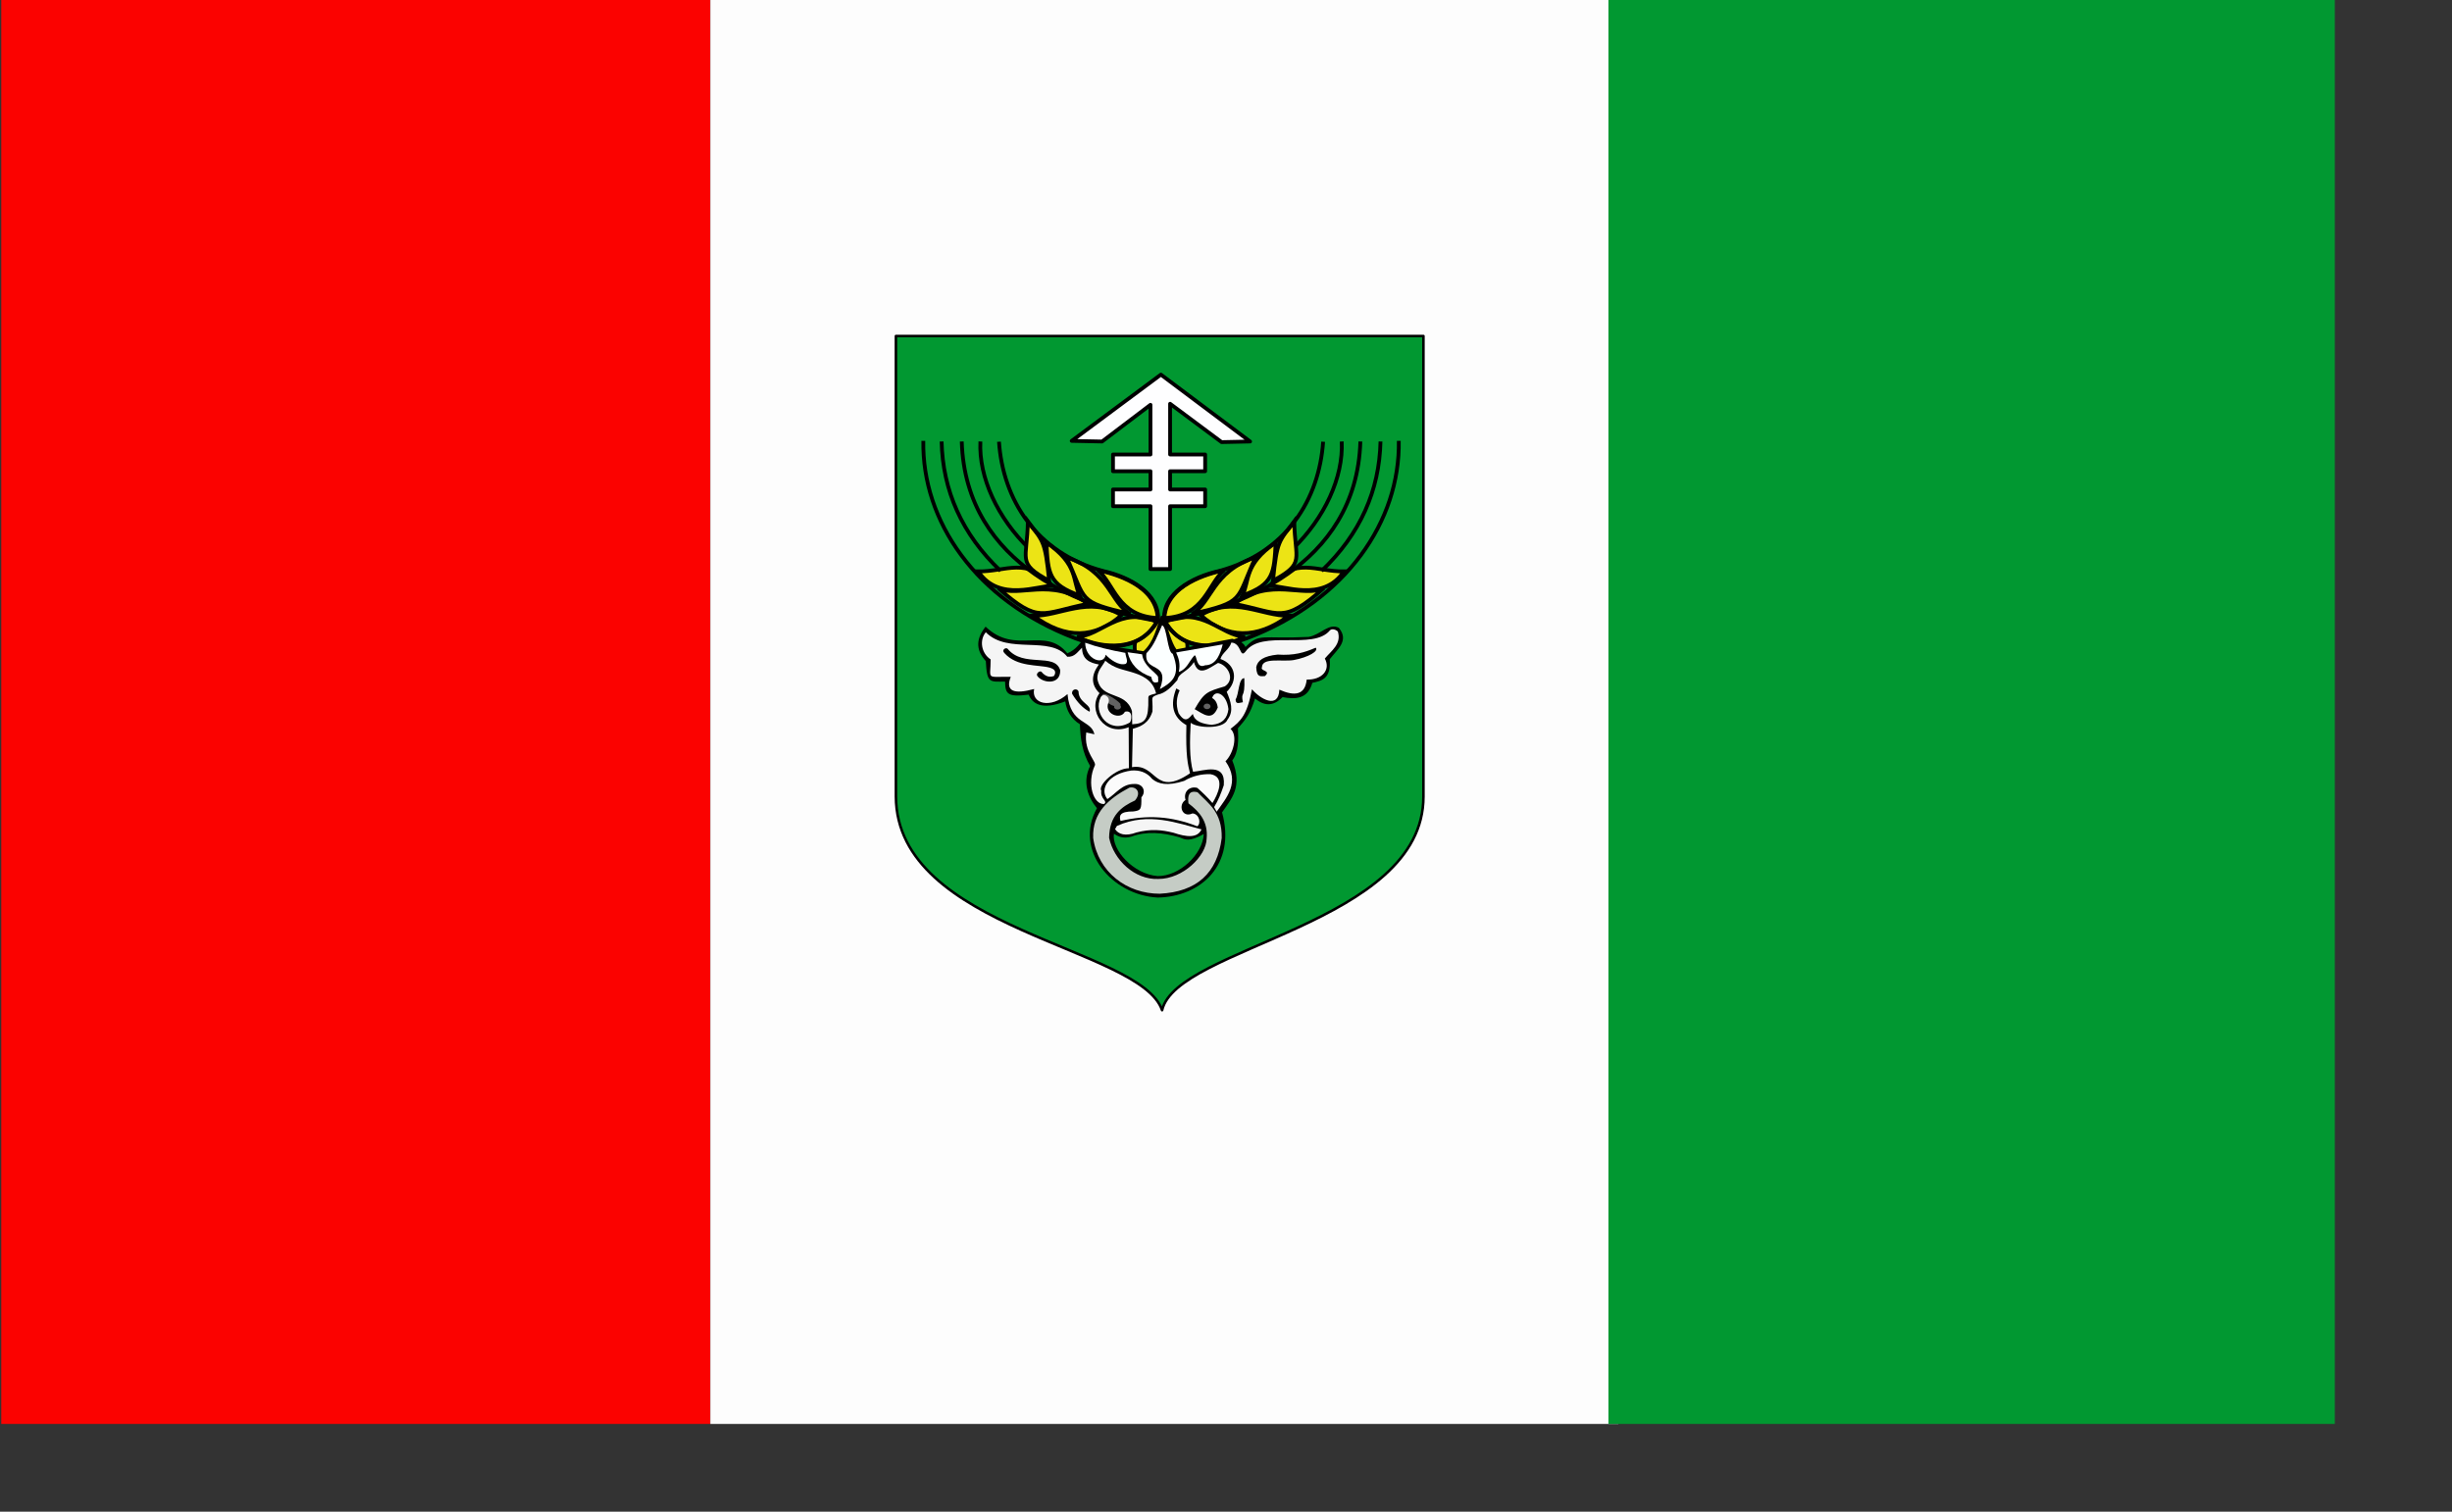
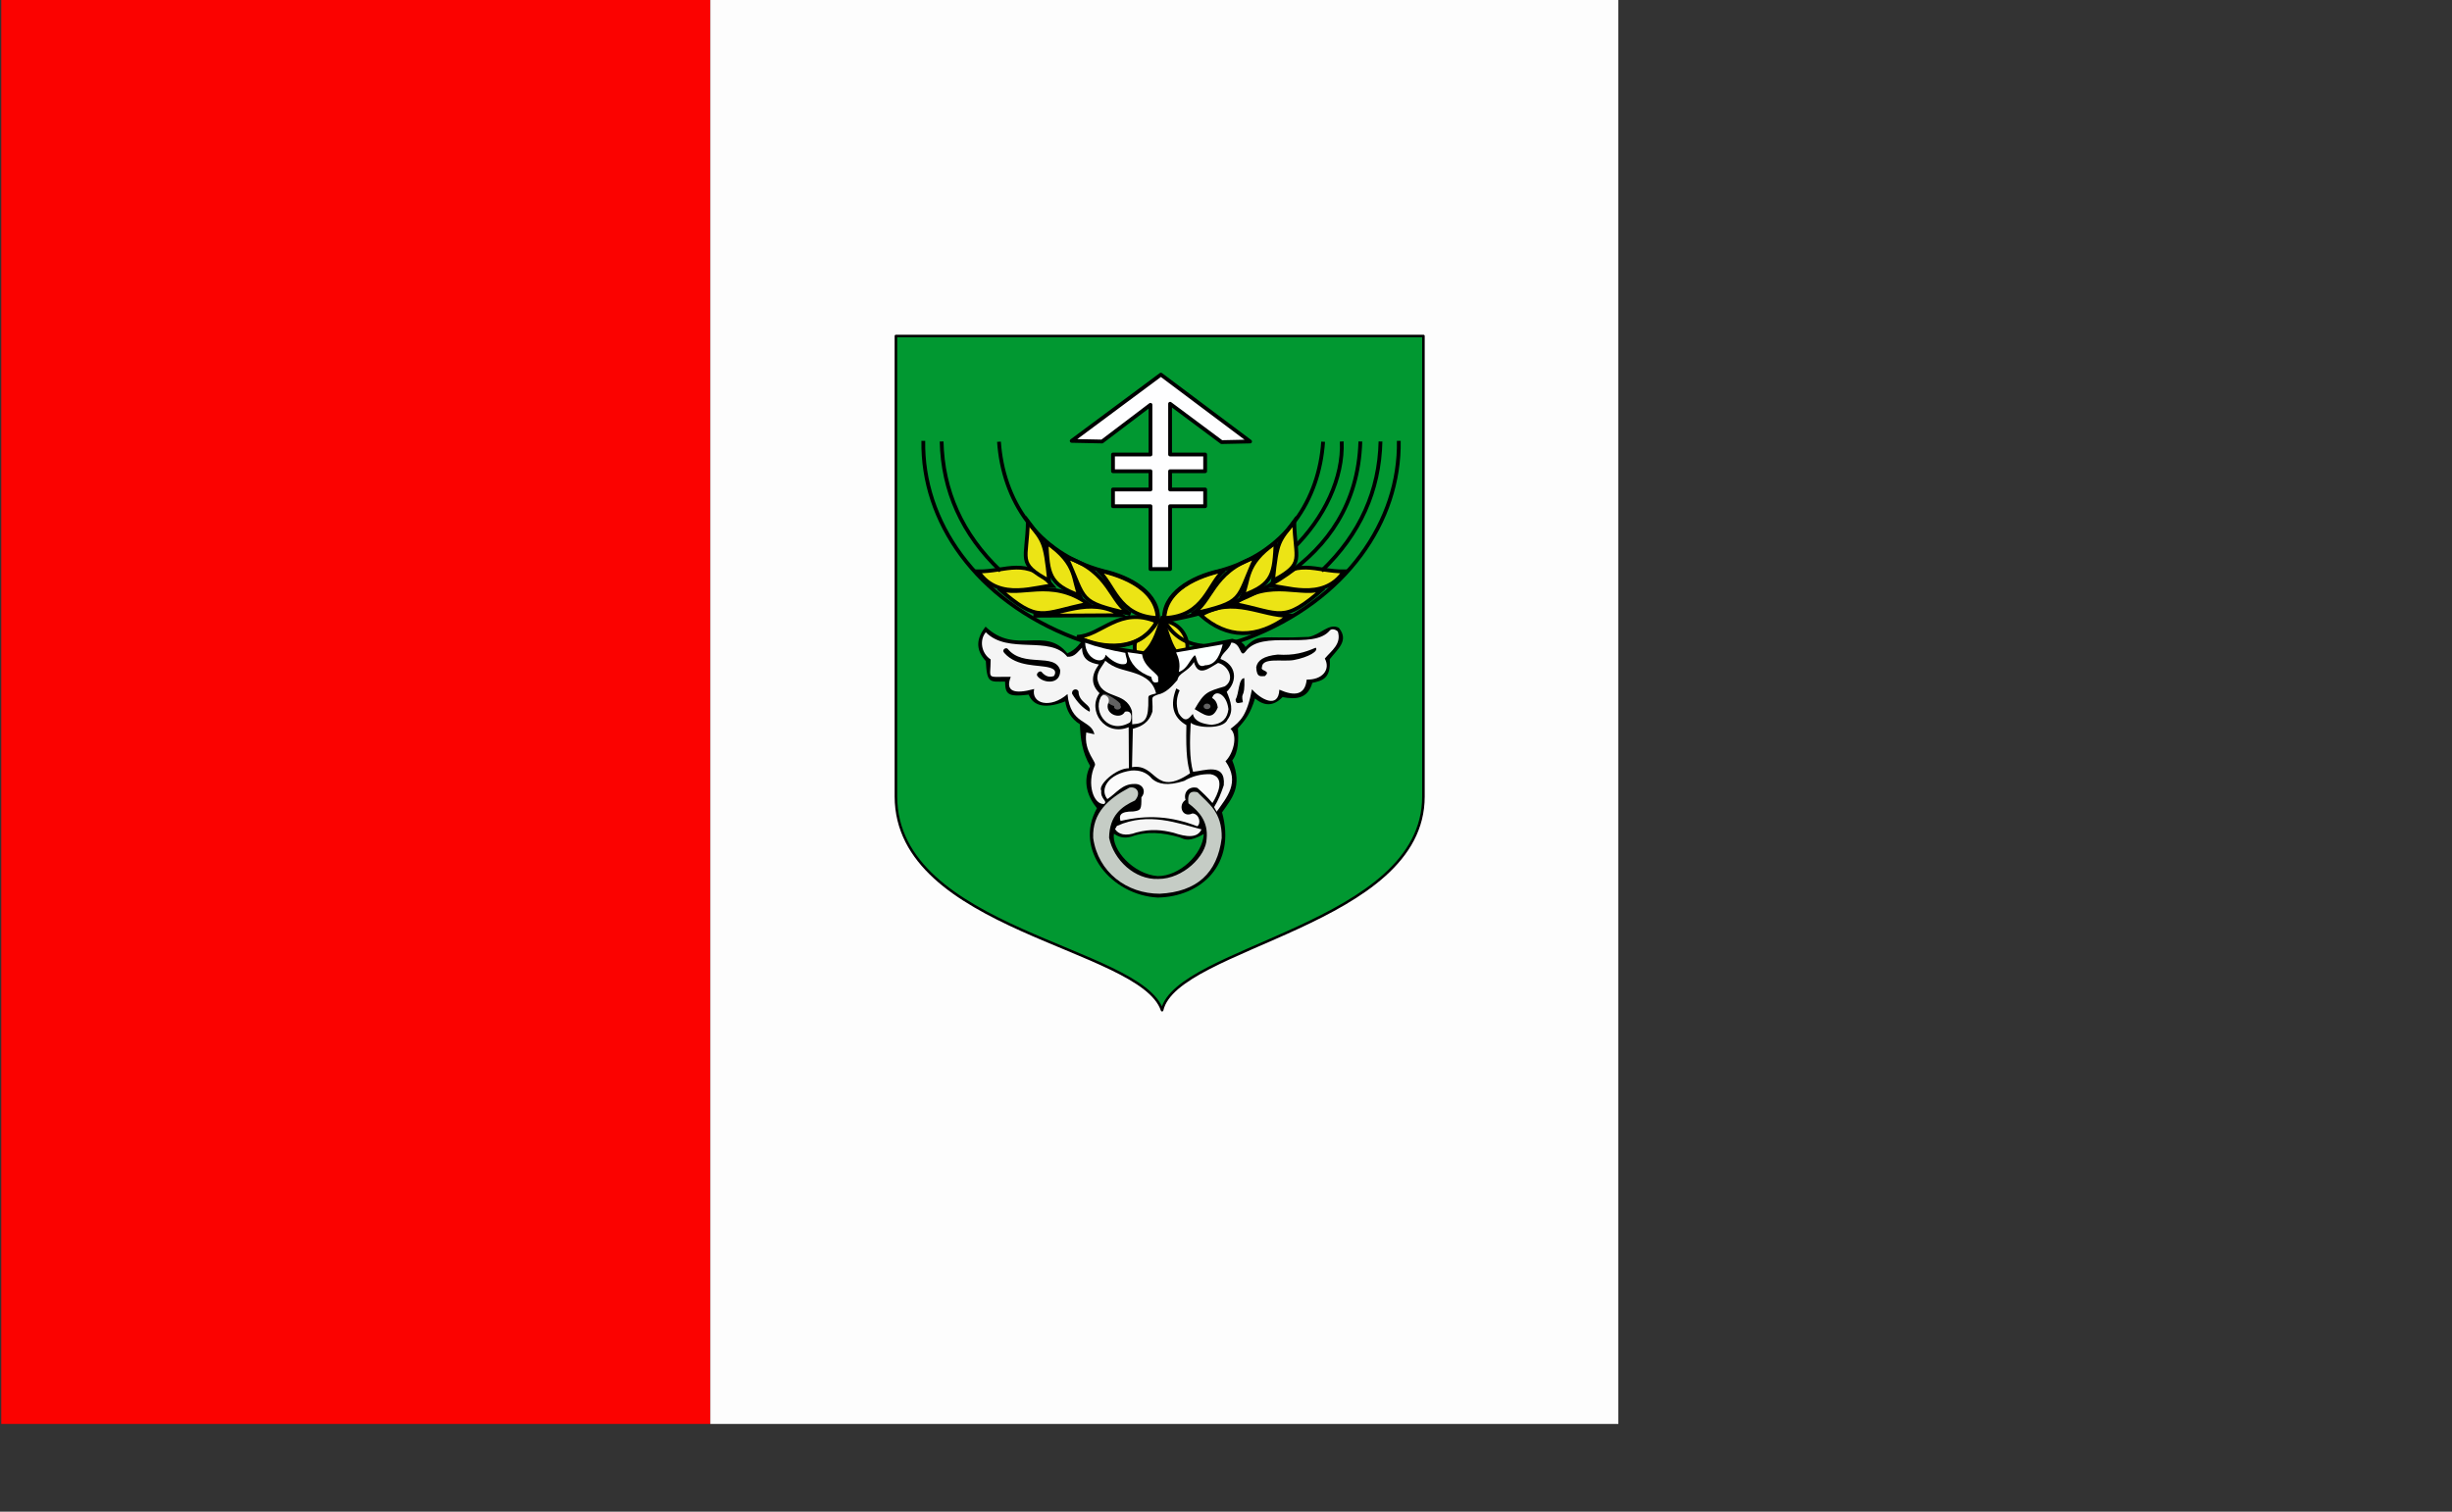
<svg xmlns="http://www.w3.org/2000/svg" xmlns:ns1="http://inkscape.sourceforge.net/DTD/sodipodi-0.dtd" xmlns:ns2="http://www.inkscape.org/namespaces/inkscape" xmlns:xlink="http://www.w3.org/1999/xlink" id="svg2" ns1:version="0.32" ns2:version="0.42+devel" width="600pt" height="370pt" ns1:docbase="E:\Inkscape - rysunki\Nowe" ns1:docname="POL_gmina_Rudniki_flag.svg" version="1.0">
  <rect width="100%" height="100%" fill="#333333" stroke="none" />
  <defs id="defs5">
    <linearGradient y2="252.627" x2="-328.686" y1="242.239" x1="-323.648" gradientTransform="matrix(0.194,0.981,0.981,-0.194,-461.802,566.45)" gradientUnits="userSpaceOnUse" id="linearGradient3809" xlink:href="#linearGradient2531" ns2:collect="always" />
    <linearGradient y2="250.282" x2="-328.699" y1="241.786" x1="-324.098" gradientUnits="userSpaceOnUse" id="linearGradient3807" xlink:href="#linearGradient2531" ns2:collect="always" />
    <linearGradient y2="294.535" x2="-576.935" y1="302.674" x1="-566.934" gradientTransform="matrix(-0.764,-0.645,0.645,-0.764,-884.708,109.284)" gradientUnits="userSpaceOnUse" id="linearGradient3805" xlink:href="#linearGradient2486" ns2:collect="always" />
    <linearGradient y2="252.627" x2="-328.686" y1="242.239" x1="-323.648" gradientTransform="matrix(0.194,0.981,0.981,-0.194,-461.802,566.45)" gradientUnits="userSpaceOnUse" id="linearGradient3803" xlink:href="#linearGradient2531" ns2:collect="always" />
    <linearGradient y2="250.282" x2="-328.699" y1="241.786" x1="-324.098" gradientUnits="userSpaceOnUse" id="linearGradient3801" xlink:href="#linearGradient2531" ns2:collect="always" />
    <linearGradient y2="294.535" x2="-576.935" y1="302.674" x1="-566.934" gradientTransform="matrix(-0.764,-0.645,0.645,-0.764,-884.708,109.284)" gradientUnits="userSpaceOnUse" id="linearGradient3799" xlink:href="#linearGradient2486" ns2:collect="always" />
    <linearGradient y2="252.627" x2="-328.686" y1="242.239" x1="-323.648" gradientTransform="matrix(0.194,0.981,0.981,-0.194,-461.802,566.45)" gradientUnits="userSpaceOnUse" id="linearGradient3797" xlink:href="#linearGradient2531" ns2:collect="always" />
    <linearGradient y2="250.282" x2="-328.699" y1="241.786" x1="-324.098" gradientUnits="userSpaceOnUse" id="linearGradient3795" xlink:href="#linearGradient2531" ns2:collect="always" />
    <linearGradient y2="294.535" x2="-576.935" y1="302.674" x1="-566.934" gradientTransform="matrix(-0.764,-0.645,0.645,-0.764,-884.708,109.284)" gradientUnits="userSpaceOnUse" id="linearGradient3793" xlink:href="#linearGradient2486" ns2:collect="always" />
    <linearGradient y2="252.627" x2="-328.686" y1="242.239" x1="-323.648" gradientTransform="matrix(0.194,0.981,0.981,-0.194,-461.802,566.45)" gradientUnits="userSpaceOnUse" id="linearGradient3690" xlink:href="#linearGradient2531" ns2:collect="always" />
    <linearGradient y2="250.282" x2="-328.699" y1="241.786" x1="-324.098" gradientUnits="userSpaceOnUse" id="linearGradient3688" xlink:href="#linearGradient2531" ns2:collect="always" />
    <linearGradient y2="294.535" x2="-576.935" y1="302.674" x1="-566.934" gradientTransform="matrix(-0.764,-0.645,0.645,-0.764,-884.708,109.284)" gradientUnits="userSpaceOnUse" id="linearGradient3686" xlink:href="#linearGradient2486" ns2:collect="always" />
    <linearGradient y2="252.627" x2="-328.686" y1="242.239" x1="-323.648" gradientTransform="matrix(0.194,0.981,0.981,-0.194,-461.802,566.45)" gradientUnits="userSpaceOnUse" id="linearGradient3684" xlink:href="#linearGradient2531" ns2:collect="always" />
    <linearGradient y2="250.282" x2="-328.699" y1="241.786" x1="-324.098" gradientUnits="userSpaceOnUse" id="linearGradient3682" xlink:href="#linearGradient2531" ns2:collect="always" />
    <linearGradient y2="294.535" x2="-576.935" y1="302.674" x1="-566.934" gradientTransform="matrix(-0.764,-0.645,0.645,-0.764,-884.708,109.284)" gradientUnits="userSpaceOnUse" id="linearGradient3680" xlink:href="#linearGradient2486" ns2:collect="always" />
    <linearGradient y2="252.627" x2="-328.686" y1="242.239" x1="-323.648" gradientTransform="matrix(0.194,0.981,0.981,-0.194,-461.802,566.45)" gradientUnits="userSpaceOnUse" id="linearGradient3678" xlink:href="#linearGradient2531" ns2:collect="always" />
    <linearGradient y2="250.282" x2="-328.699" y1="241.786" x1="-324.098" gradientUnits="userSpaceOnUse" id="linearGradient3676" xlink:href="#linearGradient2531" ns2:collect="always" />
    <linearGradient y2="294.535" x2="-576.935" y1="302.674" x1="-566.934" gradientTransform="matrix(-0.764,-0.645,0.645,-0.764,-884.708,109.284)" gradientUnits="userSpaceOnUse" id="linearGradient3674" xlink:href="#linearGradient2486" ns2:collect="always" />
    <linearGradient y2="252.627" x2="-328.686" y1="242.239" x1="-323.648" gradientTransform="matrix(0.194,0.981,0.981,-0.194,-461.802,566.45)" gradientUnits="userSpaceOnUse" id="linearGradient3426" xlink:href="#linearGradient2531" ns2:collect="always" />
    <linearGradient y2="250.282" x2="-328.699" y1="241.786" x1="-324.098" gradientUnits="userSpaceOnUse" id="linearGradient3424" xlink:href="#linearGradient2531" ns2:collect="always" />
    <linearGradient y2="294.535" x2="-576.935" y1="302.674" x1="-566.934" gradientTransform="matrix(-0.764,-0.645,0.645,-0.764,-884.708,109.284)" gradientUnits="userSpaceOnUse" id="linearGradient3422" xlink:href="#linearGradient2486" ns2:collect="always" />
    <linearGradient y2="252.627" x2="-328.686" y1="242.239" x1="-323.648" gradientTransform="matrix(0.194,0.981,0.981,-0.194,-461.802,566.45)" gradientUnits="userSpaceOnUse" id="linearGradient3420" xlink:href="#linearGradient2531" ns2:collect="always" />
    <linearGradient y2="250.282" x2="-328.699" y1="241.786" x1="-324.098" gradientUnits="userSpaceOnUse" id="linearGradient3418" xlink:href="#linearGradient2531" ns2:collect="always" />
    <linearGradient y2="294.535" x2="-576.935" y1="302.674" x1="-566.934" gradientTransform="matrix(-0.764,-0.645,0.645,-0.764,-884.708,109.284)" gradientUnits="userSpaceOnUse" id="linearGradient3416" xlink:href="#linearGradient2486" ns2:collect="always" />
    <linearGradient y2="252.627" x2="-328.686" y1="242.239" x1="-323.648" gradientTransform="matrix(0.194,0.981,0.981,-0.194,-461.802,566.45)" gradientUnits="userSpaceOnUse" id="linearGradient3414" xlink:href="#linearGradient2531" ns2:collect="always" />
    <linearGradient y2="250.282" x2="-328.699" y1="241.786" x1="-324.098" gradientUnits="userSpaceOnUse" id="linearGradient3412" xlink:href="#linearGradient2531" ns2:collect="always" />
    <linearGradient y2="294.535" x2="-576.935" y1="302.674" x1="-566.934" gradientTransform="matrix(-0.764,-0.645,0.645,-0.764,-884.708,109.284)" gradientUnits="userSpaceOnUse" id="linearGradient3410" xlink:href="#linearGradient2486" ns2:collect="always" />
    <linearGradient y2="252.627" x2="-328.686" y1="242.239" x1="-323.648" gradientTransform="matrix(0.194,0.981,0.981,-0.194,-461.802,566.45)" gradientUnits="userSpaceOnUse" id="linearGradient3324" xlink:href="#linearGradient2531" ns2:collect="always" />
    <linearGradient y2="250.282" x2="-328.699" y1="241.786" x1="-324.098" gradientUnits="userSpaceOnUse" id="linearGradient3322" xlink:href="#linearGradient2531" ns2:collect="always" />
    <linearGradient y2="294.535" x2="-576.935" y1="302.674" x1="-566.934" gradientTransform="matrix(-0.764,-0.645,0.645,-0.764,-884.708,109.284)" gradientUnits="userSpaceOnUse" id="linearGradient3320" xlink:href="#linearGradient2486" ns2:collect="always" />
    <linearGradient y2="252.627" x2="-328.686" y1="242.239" x1="-323.648" gradientTransform="matrix(0.194,0.981,0.981,-0.194,-461.802,566.45)" gradientUnits="userSpaceOnUse" id="linearGradient3264" xlink:href="#linearGradient2531" ns2:collect="always" />
    <linearGradient y2="250.282" x2="-328.699" y1="241.786" x1="-324.098" gradientUnits="userSpaceOnUse" id="linearGradient3262" xlink:href="#linearGradient2531" ns2:collect="always" />
    <linearGradient y2="294.535" x2="-576.935" y1="302.674" x1="-566.934" gradientTransform="matrix(-0.764,-0.645,0.645,-0.764,-884.708,109.284)" gradientUnits="userSpaceOnUse" id="linearGradient3260" xlink:href="#linearGradient2486" ns2:collect="always" />
    <linearGradient y2="252.627" x2="-328.686" y1="242.239" x1="-323.648" gradientTransform="matrix(0.194,0.981,0.981,-0.194,-461.802,566.45)" gradientUnits="userSpaceOnUse" id="linearGradient3204" xlink:href="#linearGradient2531" ns2:collect="always" />
    <linearGradient y2="250.282" x2="-328.699" y1="241.786" x1="-324.098" gradientUnits="userSpaceOnUse" id="linearGradient3202" xlink:href="#linearGradient2531" ns2:collect="always" />
    <linearGradient y2="294.535" x2="-576.935" y1="302.674" x1="-566.934" gradientTransform="matrix(-0.764,-0.645,0.645,-0.764,-884.708,109.284)" gradientUnits="userSpaceOnUse" id="linearGradient3200" xlink:href="#linearGradient2486" ns2:collect="always" />
    <linearGradient y2="252.627" x2="-328.686" y1="242.239" x1="-323.648" gradientTransform="matrix(0.194,0.981,0.981,-0.194,-461.802,566.45)" gradientUnits="userSpaceOnUse" id="linearGradient3137" xlink:href="#linearGradient2531" ns2:collect="always" />
    <linearGradient y2="250.282" x2="-328.699" y1="241.786" x1="-324.098" gradientUnits="userSpaceOnUse" id="linearGradient3135" xlink:href="#linearGradient2531" ns2:collect="always" />
    <linearGradient y2="294.535" x2="-576.935" y1="302.674" x1="-566.934" gradientTransform="matrix(-0.764,-0.645,0.645,-0.764,-884.708,109.284)" gradientUnits="userSpaceOnUse" id="linearGradient3133" xlink:href="#linearGradient2486" ns2:collect="always" />
    <radialGradient r="29.072" fy="210.226" fx="-706.762" cy="210.226" cx="-706.762" gradientTransform="matrix(1.694,1.492780e-3,-0.175,2.846,529.307,-387.161)" gradientUnits="userSpaceOnUse" id="radialGradient3121" xlink:href="#linearGradient2486" ns2:collect="always" />
    <linearGradient y2="252.627" x2="-328.686" y1="242.239" x1="-323.648" gradientTransform="matrix(0.194,0.981,0.981,-0.194,-461.802,566.45)" gradientUnits="userSpaceOnUse" id="linearGradient3096" xlink:href="#linearGradient2531" ns2:collect="always" />
    <linearGradient y2="250.282" x2="-328.699" y1="241.786" x1="-324.098" gradientUnits="userSpaceOnUse" id="linearGradient3094" xlink:href="#linearGradient2531" ns2:collect="always" />
    <linearGradient y2="294.535" x2="-576.935" y1="302.674" x1="-566.934" gradientTransform="matrix(-0.764,-0.645,0.645,-0.764,-884.708,109.284)" gradientUnits="userSpaceOnUse" id="linearGradient3092" xlink:href="#linearGradient2486" ns2:collect="always" />
    <radialGradient r="29.072" fy="210.226" fx="-706.762" cy="210.226" cx="-706.762" gradientTransform="matrix(1.694,1.492780e-3,-0.175,2.846,529.307,-387.161)" gradientUnits="userSpaceOnUse" id="radialGradient3090" xlink:href="#linearGradient2486" ns2:collect="always" />
    <linearGradient y2="252.627" x2="-328.686" y1="242.239" x1="-323.648" gradientTransform="matrix(0.194,0.981,0.981,-0.194,-461.802,566.45)" gradientUnits="userSpaceOnUse" id="linearGradient3061" xlink:href="#linearGradient2531" ns2:collect="always" />
    <linearGradient y2="250.282" x2="-328.699" y1="241.786" x1="-324.098" gradientUnits="userSpaceOnUse" id="linearGradient3059" xlink:href="#linearGradient2531" ns2:collect="always" />
    <linearGradient y2="294.535" x2="-576.935" y1="302.674" x1="-566.934" gradientTransform="matrix(-0.764,-0.645,0.645,-0.764,-884.708,109.284)" gradientUnits="userSpaceOnUse" id="linearGradient3057" xlink:href="#linearGradient2486" ns2:collect="always" />
    <radialGradient r="29.072" fy="210.226" fx="-706.762" cy="210.226" cx="-706.762" gradientTransform="matrix(1.694,1.492780e-3,-0.175,2.846,529.307,-387.161)" gradientUnits="userSpaceOnUse" id="radialGradient3055" xlink:href="#linearGradient2486" ns2:collect="always" />
    <linearGradient y2="252.627" x2="-328.686" y1="242.239" x1="-323.648" gradientTransform="matrix(0.194,0.981,0.981,-0.194,-461.802,566.45)" gradientUnits="userSpaceOnUse" id="linearGradient3024" xlink:href="#linearGradient2531" ns2:collect="always" />
    <linearGradient y2="250.282" x2="-328.699" y1="241.786" x1="-324.098" gradientUnits="userSpaceOnUse" id="linearGradient3022" xlink:href="#linearGradient2531" ns2:collect="always" />
    <linearGradient y2="294.535" x2="-576.935" y1="302.674" x1="-566.934" gradientTransform="matrix(-0.764,-0.645,0.645,-0.764,-884.708,109.284)" gradientUnits="userSpaceOnUse" id="linearGradient3020" xlink:href="#linearGradient2486" ns2:collect="always" />
    <radialGradient r="29.072" fy="210.226" fx="-706.762" cy="210.226" cx="-706.762" gradientTransform="matrix(1.694,1.492780e-3,-0.175,2.846,529.307,-387.161)" gradientUnits="userSpaceOnUse" id="radialGradient3018" xlink:href="#linearGradient2486" ns2:collect="always" />
    <linearGradient y2="252.627" x2="-328.686" y1="242.239" x1="-323.648" gradientTransform="matrix(0.194,0.981,0.981,-0.194,-461.802,566.45)" gradientUnits="userSpaceOnUse" id="linearGradient2987" xlink:href="#linearGradient2531" ns2:collect="always" />
    <linearGradient y2="250.282" x2="-328.699" y1="241.786" x1="-324.098" gradientUnits="userSpaceOnUse" id="linearGradient2985" xlink:href="#linearGradient2531" ns2:collect="always" />
    <linearGradient y2="294.535" x2="-576.935" y1="302.674" x1="-566.934" gradientTransform="matrix(-0.764,-0.645,0.645,-0.764,-884.708,109.284)" gradientUnits="userSpaceOnUse" id="linearGradient2983" xlink:href="#linearGradient2486" ns2:collect="always" />
    <radialGradient r="29.072" fy="210.226" fx="-706.762" cy="210.226" cx="-706.762" gradientTransform="matrix(1.694,1.492780e-3,-0.175,2.846,529.307,-387.161)" gradientUnits="userSpaceOnUse" id="radialGradient2981" xlink:href="#linearGradient2486" ns2:collect="always" />
    <linearGradient id="linearGradient2531">
      <stop style="stop-color:#fae646;stop-opacity:1;" offset="0" id="stop2533" />
      <stop id="stop2539" offset="0.885" style="stop-color:#643228;stop-opacity:1;" />
      <stop style="stop-color:#fae646;stop-opacity:1;" offset="1" id="stop2535" />
    </linearGradient>
    <linearGradient id="linearGradient2486">
      <stop style="stop-color:#faff00;stop-opacity:1;" offset="0" id="stop2488" />
      <stop id="stop2603" offset="0.846" style="stop-color:#7d7323;stop-opacity:0.992;" />
      <stop id="stop2494" offset="1" style="stop-color:#000000;stop-opacity:0.984;" />
    </linearGradient>
    <linearGradient ns2:collect="always" xlink:href="#linearGradient2486" id="linearGradient2562" gradientUnits="userSpaceOnUse" gradientTransform="matrix(-0.764,-0.645,0.645,-0.764,-884.708,109.284)" x1="-566.934" y1="302.674" x2="-576.935" y2="294.535" />
    <linearGradient ns2:collect="always" xlink:href="#linearGradient2531" id="linearGradient2564" gradientUnits="userSpaceOnUse" x1="-324.098" y1="241.786" x2="-328.699" y2="250.282" />
    <linearGradient ns2:collect="always" xlink:href="#linearGradient2531" id="linearGradient2566" gradientUnits="userSpaceOnUse" gradientTransform="matrix(0.194,0.981,0.981,-0.194,-461.802,566.45)" x1="-323.648" y1="242.239" x2="-328.686" y2="252.627" />
    <radialGradient ns2:collect="always" xlink:href="#linearGradient2486" id="radialGradient2601" cx="-706.762" cy="210.226" fx="-706.762" fy="210.226" r="29.072" gradientTransform="matrix(1.694,1.492780e-3,-0.175,2.846,529.307,-387.161)" gradientUnits="userSpaceOnUse" />
    <radialGradient ns2:collect="always" xlink:href="#linearGradient2486" id="radialGradient2653" gradientUnits="userSpaceOnUse" gradientTransform="matrix(1.694,1.492780e-3,-0.175,2.846,529.307,-387.161)" cx="-706.762" cy="210.226" fx="-706.762" fy="210.226" r="29.072" />
    <linearGradient ns2:collect="always" xlink:href="#linearGradient2486" id="linearGradient2655" gradientUnits="userSpaceOnUse" gradientTransform="matrix(-0.764,-0.645,0.645,-0.764,-884.708,109.284)" x1="-566.934" y1="302.674" x2="-576.935" y2="294.535" />
    <linearGradient ns2:collect="always" xlink:href="#linearGradient2531" id="linearGradient2657" gradientUnits="userSpaceOnUse" x1="-324.098" y1="241.786" x2="-328.699" y2="250.282" />
    <linearGradient ns2:collect="always" xlink:href="#linearGradient2531" id="linearGradient2659" gradientUnits="userSpaceOnUse" gradientTransform="matrix(0.194,0.981,0.981,-0.194,-461.802,566.45)" x1="-323.648" y1="242.239" x2="-328.686" y2="252.627" />
    <radialGradient ns2:collect="always" xlink:href="#linearGradient2486" id="radialGradient2709" gradientUnits="userSpaceOnUse" gradientTransform="matrix(1.694,1.492780e-3,-0.175,2.846,529.307,-387.161)" cx="-706.762" cy="210.226" fx="-706.762" fy="210.226" r="29.072" />
    <linearGradient ns2:collect="always" xlink:href="#linearGradient2486" id="linearGradient2711" gradientUnits="userSpaceOnUse" gradientTransform="matrix(-0.764,-0.645,0.645,-0.764,-884.708,109.284)" x1="-566.934" y1="302.674" x2="-576.935" y2="294.535" />
    <linearGradient ns2:collect="always" xlink:href="#linearGradient2531" id="linearGradient2713" gradientUnits="userSpaceOnUse" x1="-324.098" y1="241.786" x2="-328.699" y2="250.282" />
    <linearGradient ns2:collect="always" xlink:href="#linearGradient2531" id="linearGradient2715" gradientUnits="userSpaceOnUse" gradientTransform="matrix(0.194,0.981,0.981,-0.194,-461.802,566.45)" x1="-323.648" y1="242.239" x2="-328.686" y2="252.627" />
    <radialGradient ns2:collect="always" xlink:href="#linearGradient2486" id="radialGradient2791" gradientUnits="userSpaceOnUse" gradientTransform="matrix(1.694,1.492780e-3,-0.175,2.846,529.307,-387.161)" cx="-706.762" cy="210.226" fx="-706.762" fy="210.226" r="29.072" />
    <linearGradient ns2:collect="always" xlink:href="#linearGradient2486" id="linearGradient2793" gradientUnits="userSpaceOnUse" gradientTransform="matrix(-0.764,-0.645,0.645,-0.764,-884.708,109.284)" x1="-566.934" y1="302.674" x2="-576.935" y2="294.535" />
    <linearGradient ns2:collect="always" xlink:href="#linearGradient2531" id="linearGradient2795" gradientUnits="userSpaceOnUse" x1="-324.098" y1="241.786" x2="-328.699" y2="250.282" />
    <linearGradient ns2:collect="always" xlink:href="#linearGradient2531" id="linearGradient2797" gradientUnits="userSpaceOnUse" gradientTransform="matrix(0.194,0.981,0.981,-0.194,-461.802,566.45)" x1="-323.648" y1="242.239" x2="-328.686" y2="252.627" />
    <radialGradient ns2:collect="always" xlink:href="#linearGradient2486" id="radialGradient2799" gradientUnits="userSpaceOnUse" gradientTransform="matrix(1.694,1.492780e-3,-0.175,2.846,529.307,-387.161)" cx="-706.762" cy="210.226" fx="-706.762" fy="210.226" r="29.072" />
    <linearGradient ns2:collect="always" xlink:href="#linearGradient2486" id="linearGradient2801" gradientUnits="userSpaceOnUse" gradientTransform="matrix(-0.764,-0.645,0.645,-0.764,-884.708,109.284)" x1="-566.934" y1="302.674" x2="-576.935" y2="294.535" />
    <linearGradient ns2:collect="always" xlink:href="#linearGradient2531" id="linearGradient2803" gradientUnits="userSpaceOnUse" x1="-324.098" y1="241.786" x2="-328.699" y2="250.282" />
    <linearGradient ns2:collect="always" xlink:href="#linearGradient2531" id="linearGradient2805" gradientUnits="userSpaceOnUse" gradientTransform="matrix(0.194,0.981,0.981,-0.194,-461.802,566.45)" x1="-323.648" y1="242.239" x2="-328.686" y2="252.627" />
    <radialGradient ns2:collect="always" xlink:href="#linearGradient2486" id="radialGradient2807" gradientUnits="userSpaceOnUse" gradientTransform="matrix(1.694,1.492780e-3,-0.175,2.846,529.307,-387.161)" cx="-706.762" cy="210.226" fx="-706.762" fy="210.226" r="29.072" />
    <linearGradient ns2:collect="always" xlink:href="#linearGradient2486" id="linearGradient2809" gradientUnits="userSpaceOnUse" gradientTransform="matrix(-0.764,-0.645,0.645,-0.764,-884.708,109.284)" x1="-566.934" y1="302.674" x2="-576.935" y2="294.535" />
    <linearGradient ns2:collect="always" xlink:href="#linearGradient2531" id="linearGradient2811" gradientUnits="userSpaceOnUse" x1="-324.098" y1="241.786" x2="-328.699" y2="250.282" />
    <linearGradient ns2:collect="always" xlink:href="#linearGradient2531" id="linearGradient2813" gradientUnits="userSpaceOnUse" gradientTransform="matrix(0.194,0.981,0.981,-0.194,-461.802,566.45)" x1="-323.648" y1="242.239" x2="-328.686" y2="252.627" />
  </defs>
  <ns1:namedview ns2:window-height="538" ns2:window-width="751" ns2:pageshadow="2" ns2:pageopacity="0.0" borderopacity="1.0" bordercolor="#666666" pagecolor="#ffffff" id="base" ns2:zoom="0.35444071" ns2:cx="372.04724" ns2:cy="415.30218" ns2:window-x="44" ns2:window-y="58" ns2:current-layer="svg2" />
  <g id="g1755" transform="translate(0,2)">
    <g id="g1750">
      <rect y="-2.821" x="0.413" height="465.522" width="231.35" id="rect1746" style="fill:#fb0200;fill-opacity:1;stroke:none;stroke-width:4.961;stroke-linecap:round;stroke-linejoin:round;stroke-miterlimit:4;stroke-dasharray:none;stroke-opacity:1" />
      <rect style="fill:#fdfdfd;fill-opacity:1;stroke:none;stroke-width:4.961;stroke-linecap:round;stroke-linejoin:round;stroke-miterlimit:4;stroke-dasharray:none;stroke-opacity:1" id="rect1748" width="296.241" height="465.522" x="-528.005" y="-2.821" transform="scale(-1,1)" />
-       <rect style="fill:#019831;fill-opacity:1;stroke:none;stroke-width:4.961;stroke-linecap:round;stroke-linejoin:round;stroke-miterlimit:4;stroke-dasharray:none;stroke-opacity:1" id="rect1744" width="236.993" height="465.522" x="524.77" y="-2.821" />
    </g>
    <g transform="matrix(0.233,0,0,0.233,290.741,105.948)" id="g1694">
      <g id="layer1" ns2:label="Warstwa 1" transform="matrix(1.009,0,0,1.009,-3.623,-4.677)" style="fill:#3f916d;fill-opacity:1">
        <path ns1:nodetypes="cccccc" id="path3349" d="M 10.245,11.907 L 742.326,11.907 L 742.326,651.187 C 742.453,828.901 399.747,859.213 379.644,947.808 C 350.012,859.768 10.905,836.721 10.245,651.187 L 10.245,11.907 z " style="fill:#019831;fill-opacity:1;fill-rule:nonzero;stroke:#000000;stroke-width:3.543;stroke-linecap:round;stroke-linejoin:round;stroke-miterlimit:4;stroke-dasharray:none;stroke-dashoffset:0;stroke-opacity:1" />
      </g>
      <path style="fill:#fefeff;fill-opacity:1;stroke:#000000;stroke-width:5.315;stroke-linecap:round;stroke-linejoin:round;stroke-miterlimit:4;stroke-dasharray:none;stroke-opacity:1" d="M 377.753,61.406 L 252.878,154.219 L 295.378,155.094 L 363.159,103.688 L 363.159,173.281 L 310.69,173.281 L 310.69,196.719 L 363.159,196.719 L 363.159,222.281 L 310.69,222.281 L 310.69,245.719 L 363.159,245.719 L 363.159,333.75 L 390.628,333.75 L 390.628,245.719 L 439.721,245.719 L 439.721,222.281 L 390.628,222.281 L 390.628,196.719 L 439.721,196.719 L 439.721,173.281 L 390.628,173.281 L 390.628,102.219 L 462.753,155.938 L 502.659,155.094 L 377.753,61.406 z " id="rect3208" />
      <g id="g4159" transform="translate(787.865,0)">
        <path ns1:open="true" ns1:end="6.2753328" ns1:start="0" d="M -372.981,442.919 A 36.899,36.899 0 1 1 -372.983,442.629" ns1:ry="36.899231" ns1:rx="36.899231" ns1:cy="442.91898" ns1:cx="-409.88062" id="path4157" style="fill:#ece415;fill-opacity:1;stroke:#000000;stroke-width:5.315;stroke-linecap:round;stroke-linejoin:round;stroke-miterlimit:4;stroke-dasharray:none;stroke-opacity:1" ns1:type="arc" />
        <g id="g4117">
          <path style="fill:#ece415;fill-opacity:1;fill-rule:evenodd;stroke:#000000;stroke-width:5.315;stroke-linecap:butt;stroke-linejoin:miter;stroke-miterlimit:4;stroke-dasharray:none;stroke-opacity:1" d="M -523.813,370.729 C -567.854,355.272 -568.029,339.177 -570.391,296.662 C -525.385,327.566 -534.206,350.261 -523.813,370.729 z " id="path4097" ns1:nodetypes="ccc" />
          <path style="fill:#ece415;fill-opacity:1;fill-rule:evenodd;stroke:#000000;stroke-width:5.315;stroke-linecap:butt;stroke-linejoin:miter;stroke-miterlimit:4;stroke-dasharray:none;stroke-opacity:1" d="M -452.801,396.69 C -527.887,379.342 -514.156,378.441 -542.139,317.278 C -480.836,337.367 -481.249,381.372 -452.801,396.69 z " id="path4099" ns1:nodetypes="ccc" />
          <path style="fill:#ece415;fill-opacity:1;fill-rule:evenodd;stroke:#000000;stroke-width:5.315;stroke-linecap:butt;stroke-linejoin:miter;stroke-miterlimit:4;stroke-dasharray:none;stroke-opacity:1" d="M -498.484,335.215 C -475.305,353.973 -471.402,399.832 -414.556,402.312 C -417.206,355.388 -476.093,340.296 -498.484,335.215 z " id="path4101" ns1:nodetypes="ccc" />
-           <path style="fill:#ece415;fill-opacity:1;fill-rule:evenodd;stroke:#000000;stroke-width:5.315;stroke-linecap:butt;stroke-linejoin:miter;stroke-miterlimit:4;stroke-dasharray:none;stroke-opacity:1" d="M -588.631,399.111 C -551.971,400.15 -511.027,370.689 -465.473,398.385 C -501.885,430.82 -543.659,432.762 -588.631,399.111 z " id="path4105" ns1:nodetypes="ccc" />
+           <path style="fill:#ece415;fill-opacity:1;fill-rule:evenodd;stroke:#000000;stroke-width:5.315;stroke-linecap:butt;stroke-linejoin:miter;stroke-miterlimit:4;stroke-dasharray:none;stroke-opacity:1" d="M -588.631,399.111 C -551.971,400.15 -511.027,370.689 -465.473,398.385 z " id="path4105" ns1:nodetypes="ccc" />
          <path ns1:nodetypes="ccc" id="path4103" d="M -527.417,428.645 C -492.923,427.139 -468.37,385.308 -415.944,407.422 C -438.442,448.685 -490.537,446.74 -527.417,428.645 z " style="fill:#ece415;fill-opacity:1;fill-rule:evenodd;stroke:#000000;stroke-width:5.315;stroke-linecap:butt;stroke-linejoin:miter;stroke-miterlimit:4;stroke-dasharray:none;stroke-opacity:1" />
          <path ns1:nodetypes="ccc" id="path4107" d="M -637.8,360.495 C -579.828,411.271 -578.167,395.47 -512.185,382.415 C -564.322,344.424 -608.74,374.62 -637.8,360.495 z " style="fill:#ece415;fill-opacity:1;fill-rule:evenodd;stroke:#000000;stroke-width:5.315;stroke-linecap:butt;stroke-linejoin:miter;stroke-miterlimit:4;stroke-dasharray:none;stroke-opacity:1" />
          <path ns1:nodetypes="ccc" id="path4109" d="M -562.052,357.253 C -597.148,315.526 -627.387,337.694 -665.836,337.012 C -636.653,380.97 -580.755,356.303 -562.052,357.253 z " style="fill:#ece415;fill-opacity:1;fill-rule:evenodd;stroke:#000000;stroke-width:5.315;stroke-linecap:butt;stroke-linejoin:miter;stroke-miterlimit:4;stroke-dasharray:none;stroke-opacity:1" />
-           <path style="fill:none;fill-opacity:0.75;fill-rule:evenodd;stroke:#000000;stroke-width:5.315;stroke-linecap:butt;stroke-linejoin:miter;stroke-miterlimit:4;stroke-dasharray:none;stroke-opacity:1" d="M -662.87,155.068 C -665.361,205.139 -638.754,262.487 -594.468,305.271" id="path4113" ns1:nodetypes="cc" />
          <path style="fill:#ece415;fill-opacity:1;fill-rule:evenodd;stroke:#000000;stroke-width:5.315;stroke-linecap:butt;stroke-linejoin:miter;stroke-miterlimit:4;stroke-dasharray:none;stroke-opacity:1" d="M -596.353,266.882 C -597.308,321.389 -612.27,325.226 -566.573,350.112 C -572.42,292.39 -575.012,295.884 -596.353,266.882 z " id="path4095" ns1:nodetypes="ccc" />
          <path style="fill:none;fill-opacity:0.75;fill-rule:evenodd;stroke:#000000;stroke-width:5.315;stroke-linecap:butt;stroke-linejoin:miter;stroke-miterlimit:4;stroke-dasharray:none;stroke-opacity:1" d="M -717.169,155.068 C -715.588,223.575 -688.895,284.716 -634.663,336.299" id="path4115" ns1:nodetypes="cc" />
          <path style="fill:none;fill-opacity:0.75;fill-rule:evenodd;stroke:#000000;stroke-width:5.315;stroke-linecap:butt;stroke-linejoin:miter;stroke-miterlimit:4;stroke-dasharray:none;stroke-opacity:1" d="M -636.822,155.4 C -631.379,235.94 -585.036,311.345 -490.979,336.485 C -453.061,344.868 -411.369,368.269 -414.161,405.681 C -437.46,446 -479.564,449.51 -530.602,430.52 C -669.802,377.179 -744.707,266.296 -742.778,154.178" id="path4093" ns1:nodetypes="ccccc" />
-           <path style="fill:none;fill-opacity:0.75;fill-rule:evenodd;stroke:#000000;stroke-width:5.315;stroke-linecap:butt;stroke-linejoin:miter;stroke-miterlimit:4;stroke-dasharray:none;stroke-opacity:1" d="M -688.962,155.068 C -683.762,331.184 -512.012,390.978 -416.057,406.112" id="path4111" ns1:nodetypes="cc" />
        </g>
        <g transform="matrix(-1,0,0,1,-819.764,0)" id="g4131">
          <path ns1:nodetypes="ccc" id="path4133" d="M -523.813,370.729 C -567.854,355.272 -568.029,339.177 -570.391,296.662 C -525.385,327.566 -534.206,350.261 -523.813,370.729 z " style="fill:#ece415;fill-opacity:1;fill-rule:evenodd;stroke:#000000;stroke-width:5.315;stroke-linecap:butt;stroke-linejoin:miter;stroke-miterlimit:4;stroke-dasharray:none;stroke-opacity:1" />
          <path ns1:nodetypes="ccc" id="path4135" d="M -452.801,396.69 C -527.887,379.342 -514.156,378.441 -542.139,317.278 C -480.836,337.367 -481.249,381.372 -452.801,396.69 z " style="fill:#ece415;fill-opacity:1;fill-rule:evenodd;stroke:#000000;stroke-width:5.315;stroke-linecap:butt;stroke-linejoin:miter;stroke-miterlimit:4;stroke-dasharray:none;stroke-opacity:1" />
          <path ns1:nodetypes="ccc" id="path4137" d="M -498.484,335.215 C -475.305,353.973 -471.402,399.832 -414.556,402.312 C -417.206,355.388 -476.093,340.296 -498.484,335.215 z " style="fill:#ece415;fill-opacity:1;fill-rule:evenodd;stroke:#000000;stroke-width:5.315;stroke-linecap:butt;stroke-linejoin:miter;stroke-miterlimit:4;stroke-dasharray:none;stroke-opacity:1" />
          <path ns1:nodetypes="ccc" id="path4139" d="M -588.631,399.111 C -551.971,400.15 -511.027,370.689 -465.473,398.385 C -501.885,430.82 -543.659,432.762 -588.631,399.111 z " style="fill:#ece415;fill-opacity:1;fill-rule:evenodd;stroke:#000000;stroke-width:5.315;stroke-linecap:butt;stroke-linejoin:miter;stroke-miterlimit:4;stroke-dasharray:none;stroke-opacity:1" />
-           <path style="fill:#ece415;fill-opacity:1;fill-rule:evenodd;stroke:#000000;stroke-width:5.315;stroke-linecap:butt;stroke-linejoin:miter;stroke-miterlimit:4;stroke-dasharray:none;stroke-opacity:1" d="M -527.417,428.645 C -492.923,427.139 -468.37,385.308 -415.944,407.422 C -438.442,448.685 -490.537,446.74 -527.417,428.645 z " id="path4141" ns1:nodetypes="ccc" />
          <path style="fill:#ece415;fill-opacity:1;fill-rule:evenodd;stroke:#000000;stroke-width:5.315;stroke-linecap:butt;stroke-linejoin:miter;stroke-miterlimit:4;stroke-dasharray:none;stroke-opacity:1" d="M -637.8,360.495 C -579.828,411.271 -578.167,395.47 -512.185,382.415 C -564.322,344.424 -608.74,374.62 -637.8,360.495 z " id="path4143" ns1:nodetypes="ccc" />
          <path style="fill:#ece415;fill-opacity:1;fill-rule:evenodd;stroke:#000000;stroke-width:5.315;stroke-linecap:butt;stroke-linejoin:miter;stroke-miterlimit:4;stroke-dasharray:none;stroke-opacity:1" d="M -562.052,357.253 C -597.148,315.526 -627.387,337.694 -665.836,337.012 C -636.653,380.97 -580.755,356.303 -562.052,357.253 z " id="path4145" ns1:nodetypes="ccc" />
          <path ns1:nodetypes="cc" id="path4147" d="M -662.87,155.068 C -665.361,205.139 -638.754,262.487 -594.468,305.271" style="fill:none;fill-opacity:0.75;fill-rule:evenodd;stroke:#000000;stroke-width:5.315;stroke-linecap:butt;stroke-linejoin:miter;stroke-miterlimit:4;stroke-dasharray:none;stroke-opacity:1" />
          <path ns1:nodetypes="ccc" id="path4149" d="M -596.353,266.882 C -597.308,321.389 -612.27,325.226 -566.573,350.112 C -572.42,292.39 -575.012,295.884 -596.353,266.882 z " style="fill:#ece415;fill-opacity:1;fill-rule:evenodd;stroke:#000000;stroke-width:5.315;stroke-linecap:butt;stroke-linejoin:miter;stroke-miterlimit:4;stroke-dasharray:none;stroke-opacity:1" />
          <path ns1:nodetypes="cc" id="path4151" d="M -717.169,155.068 C -715.588,223.575 -688.895,284.716 -634.663,336.299" style="fill:none;fill-opacity:0.75;fill-rule:evenodd;stroke:#000000;stroke-width:5.315;stroke-linecap:butt;stroke-linejoin:miter;stroke-miterlimit:4;stroke-dasharray:none;stroke-opacity:1" />
          <path ns1:nodetypes="ccccc" id="path4153" d="M -636.822,155.4 C -631.379,235.94 -585.036,311.345 -490.979,336.485 C -453.061,344.868 -411.369,368.269 -414.161,405.681 C -437.46,446 -479.564,449.51 -530.602,430.52 C -669.802,377.179 -744.707,266.296 -742.778,154.178" style="fill:none;fill-opacity:0.75;fill-rule:evenodd;stroke:#000000;stroke-width:5.315;stroke-linecap:butt;stroke-linejoin:miter;stroke-miterlimit:4;stroke-dasharray:none;stroke-opacity:1" />
          <path ns1:nodetypes="cc" id="path4155" d="M -688.962,155.068 C -683.762,331.184 -512.012,390.978 -416.057,406.112" style="fill:none;fill-opacity:0.75;fill-rule:evenodd;stroke:#000000;stroke-width:5.315;stroke-linecap:butt;stroke-linejoin:miter;stroke-miterlimit:4;stroke-dasharray:none;stroke-opacity:1" />
        </g>
      </g>
      <g id="g4245" transform="translate(790.627,0)">
        <path d="M -658.339,414.414 C -671.21,430.639 -672.944,446.472 -658.001,462.698 C -656.471,494.272 -652.481,491.447 -631.055,491.382 C -630.715,508.437 -627.995,513.457 -598.024,509.636 C -593.106,521.738 -580.174,532.145 -546.771,519.058 C -545.146,531.416 -538.732,543.603 -526.271,551.135 C -525.604,571.032 -523.003,590.736 -511.971,609.596 C -523.134,632.032 -515.027,653.487 -502.41,668.703 C -535.227,727.257 -481.8,790.543 -417.226,793.871 C -356.94,792.756 -307.07,747.877 -327.22,674.564 C -313.677,655.054 -298.045,638.537 -312.92,601.773 C -303.777,589.824 -304.242,572.605 -305.012,556.743 C -294.344,544.752 -287.6,536.389 -281.066,515.02 C -268.691,525.329 -255.933,526.827 -242.513,513.112 C -223.716,516.635 -207.155,515.498 -200.79,493.12 C -187.617,490.207 -174.32,487.491 -176.452,460.09 C -165.668,445.969 -148.84,434.137 -163.721,416.067 C -177.703,408.851 -188.849,425.636 -206.006,428.798 C -272.217,431.984 -274.457,422.792 -294.443,442.929 C -296.363,438.146 -301.603,434.101 -312.92,431.406 L -391.15,446.182 C -397.848,437.231 -403.1,416.708 -408.844,400.122 L -412.711,398.937 C -419.128,416.3 -422.767,435.444 -437.218,448.79 C -471.753,444.02 -501.91,438.429 -519.794,430.536 C -526.914,437.924 -531.04,446.309 -543.879,451.79 C -574.819,413.066 -616.171,454.962 -658.339,414.414 z M -478.625,704.473 C -482.203,726.654 -451.548,761.186 -417.304,763.803 C -387.355,764.049 -354.481,733.894 -352.797,704.871 C -373.089,716.31 -379.364,712.653 -386.245,709.649 C -410.763,702.41 -433.661,700.847 -453.937,708.454 C -465.423,711.686 -472.382,708.58 -478.625,704.473 z " style="fill:#000000;fill-opacity:1;fill-rule:evenodd;stroke:none;stroke-width:1px;stroke-linecap:butt;stroke-linejoin:miter;stroke-opacity:1" id="path4188" />
-         <path ns1:nodetypes="ccccc" id="path4190" d="M -411.165,412.449 C -417.4,425.993 -421.845,440.304 -433.136,451.682 C -436.901,479.704 -399.466,461.915 -414.304,501.901 C -398.484,492.943 -383.906,483.83 -396.257,452.467 C -404.04,450.081 -403.966,415.45 -411.165,412.449 z " style="fill:#fcffff;fill-opacity:1;fill-rule:evenodd;stroke:none;stroke-width:1px;stroke-linecap:butt;stroke-linejoin:miter;stroke-opacity:1" />
        <path ns1:nodetypes="cccccc" id="path4192" d="M -459.442,450.268 L -439.139,453.169 C -437.123,470.21 -418.529,479.368 -416.805,484.784 L -416.515,491.746 C -423.704,494.791 -425.267,490.099 -426.376,484.784 C -445.458,478.115 -455.824,466.216 -459.442,450.268 z " style="fill:#fcffff;fill-opacity:1;fill-rule:evenodd;stroke:none;stroke-width:1px;stroke-linecap:butt;stroke-linejoin:miter;stroke-opacity:1" />
        <path ns1:nodetypes="ccccc" id="path4194" d="M -518.903,436.926 C -502.31,442.962 -483.08,447.415 -462.633,451.138 C -462.397,456.284 -457.98,463.52 -462.053,466.511 C -471.987,469.517 -484.018,460.337 -490.188,453.749 C -492.522,469.345 -518.64,460.75 -518.903,436.926 z " style="fill:#fcffff;fill-opacity:1;fill-rule:evenodd;stroke:none;stroke-width:1px;stroke-linecap:butt;stroke-linejoin:miter;stroke-opacity:1" />
        <path ns1:nodetypes="cccccc" id="path4196" d="M -391.57,450.558 L -326.308,439.246 C -329.407,450.926 -334.394,468.349 -350.963,468.541 C -364.247,474.485 -362.285,452.179 -366.046,454.909 C -373.292,462.55 -376.312,474.11 -387.799,477.823 C -385.373,466.893 -387.862,458.421 -391.57,450.558 z " style="fill:#fcffff;fill-opacity:1;fill-rule:evenodd;stroke:none;stroke-width:1px;stroke-linecap:butt;stroke-linejoin:miter;stroke-opacity:1" />
        <path ns1:nodetypes="cccccccsc" id="path4198" d="M -490.761,462.152 C -494.887,470.225 -502.172,476.192 -501.894,487.201 C -496.683,517.821 -462.153,503.333 -453.343,532.968 L -453.034,551.213 C -434.259,549.995 -429.959,544.082 -430.46,515.032 C -430.776,510.101 -427.727,510.779 -425.777,509.625 L -419.636,507.92 C -424.162,488.219 -440.742,482.082 -454.573,477.897 C -466.998,474.137 -478.125,472.887 -490.761,462.152 z " style="fill:#f5f5f5;fill-opacity:1;fill-rule:evenodd;stroke:none;stroke-width:1px;stroke-linecap:butt;stroke-linejoin:miter;stroke-opacity:1" />
        <path ns1:nodetypes="cccc" id="path4202" d="M -494.781,510.394 C -494.298,502.872 -467.053,521.732 -469.424,523.691 C -473.899,527.999 -480.111,525.944 -487.05,521.217 L -494.781,510.394 z " style="fill:#626262;fill-opacity:1;fill-rule:evenodd;stroke:none;stroke-width:1px;stroke-linecap:butt;stroke-linejoin:miter;stroke-opacity:1" />
        <path ns1:nodetypes="ccccc" id="path4200" d="M -497.255,513.486 C -508.013,535.392 -485.826,565.645 -456.436,548.739 C -454.319,547.491 -450.707,530.444 -463.239,533.587 C -469.513,545.797 -493.382,536.301 -486.123,520.289 C -483.546,512.345 -493.84,506.396 -497.255,513.486 z " style="fill:#f5f5f5;fill-opacity:1;fill-rule:evenodd;stroke:none;stroke-width:1px;stroke-linecap:butt;stroke-linejoin:miter;stroke-opacity:1" />
        <path ns1:nodetypes="ccccccccccccccccccccccccccccc" d="M -658.059,422.261 C -626.812,454.033 -568.225,426.079 -543.95,456.586 C -533.329,457.312 -529.291,449.262 -523.231,443.907 C -523.279,460.116 -512.756,465.093 -499.729,467.41 C -510.348,481.981 -511.259,495.512 -498.801,507.61 C -516.42,531.649 -491.628,568.872 -457.982,555.233 L -457.673,612.752 C -475.796,612.704 -501.499,636.308 -496.327,644.294 C -497.769,656.045 -486.876,658.356 -492.307,662.848 C -507.615,663.826 -516.784,633.934 -505.605,609.35 C -501.611,604.019 -521.201,590.611 -517.356,562.655 L -505.914,565.129 C -510.86,543.95 -539.587,552.586 -543.641,508.847 C -567.924,530.015 -594.779,522.159 -590.336,501.735 C -618.68,509.525 -631.043,504.966 -623.115,484.727 C -658.731,484.215 -651.295,489.66 -651.256,460.297 C -664.26,451.914 -667.42,433.427 -658.059,422.261 z M -627.444,445.454 C -605.347,472.607 -561.431,450.167 -553.846,475.45 C -553.304,496.297 -577.898,493.952 -585.697,483.799 C -588.569,480.412 -582.712,475.548 -580.131,477.614 C -574.683,484.271 -568.777,485.902 -562.504,483.49 C -558.525,476.737 -562.311,473.568 -568.998,471.739 C -584.529,467.46 -614.409,471.284 -632.083,451.329 C -636.431,446.878 -629.819,442.873 -627.444,445.454 z M -512.717,533.587 C -509.243,523.417 -528.155,521.263 -528.179,505.137 C -530.034,500.181 -538.384,501.844 -537.147,508.538 C -530.02,520.425 -521.63,529.086 -512.717,533.587 z " style="fill:#f5f5f5;fill-opacity:1;fill-rule:evenodd;stroke:none;stroke-width:1px;stroke-linecap:butt;stroke-linejoin:miter;stroke-opacity:1" id="path4204" />
        <path ns1:nodetypes="ccccccccccc" id="path4216" d="M -457.123,639.966 C -486.183,655.463 -509.161,674.946 -507.693,710.445 C -500.795,758.425 -460.559,788.549 -414.516,788.491 C -362.711,785.878 -333.857,759.779 -327.711,710.445 C -327.015,674.104 -346.097,662.484 -361.557,646.337 C -374.047,643.27 -375.488,651.253 -374.299,661.866 C -358.654,673.698 -346.565,687.831 -348.815,711.242 C -349.128,735.499 -381.955,767.945 -416.507,767.785 C -449.631,769.165 -478.993,741.123 -485.394,710.047 C -484.864,678.589 -467.671,666.351 -449.159,657.884 C -439.377,646.488 -447.832,637.57 -457.123,639.966 z " style="fill:#c5ccc5;fill-opacity:1;fill-rule:evenodd;stroke:none;stroke-width:1px;stroke-linecap:butt;stroke-linejoin:miter;stroke-opacity:1" />
        <path ns1:nodetypes="cscccc" id="path4223" d="M -477.258,697.575 C -475.137,696.428 -475.813,694.148 -473.726,693.219 C -430.047,673.778 -389.682,689.686 -355.981,698.36 C -361.705,710.968 -377.033,709.17 -395.229,703.069 C -411.425,699.083 -426.702,697.349 -447.037,702.677 C -462.023,708.304 -472.735,705.55 -477.258,697.575 z " style="fill:#f5f5f5;fill-opacity:1;fill-rule:evenodd;stroke:none;stroke-width:1px;stroke-linecap:butt;stroke-linejoin:miter;stroke-opacity:1" />
        <path ns1:nodetypes="ccccccccccccccc" id="path4225" d="M -469.409,686.585 C -471.446,679.452 -470.985,673.151 -451.354,673.241 C -440.543,671.754 -440.123,670.344 -440.173,653.434 C -433.059,645.396 -437.819,634.079 -450.177,634.777 C -467.348,634.679 -474.947,647.598 -487.855,655.971 C -499.114,641.933 -486.841,620.404 -454.102,615.938 C -443.112,615.153 -432.908,618.032 -425.058,627.713 C -416.852,634.61 -404.181,638.178 -380.315,630.46 C -368.559,623.53 -356.224,620.646 -343.422,621.041 C -321.64,624.885 -333.353,649.714 -340.674,661.466 C -347.154,653.817 -354.345,646.878 -361.869,640.272 C -372.359,637.313 -381.853,645.462 -378.353,657.149 C -389.175,663.853 -383.456,682.966 -368.541,675.988 C -359.068,676.804 -356.228,689.75 -361.869,694.042 C -397.974,680.015 -431.21,677.586 -469.409,686.585 z " style="fill:#fbfbfb;fill-opacity:1;fill-rule:evenodd;stroke:none;stroke-width:1px;stroke-linecap:butt;stroke-linejoin:miter;stroke-opacity:1" />
        <path ns1:nodetypes="cccccccccccccccccccc" id="path4227" d="M -453.317,611.229 L -452.139,557.458 C -440.719,554.249 -429.904,549.729 -424.666,533.125 C -423.762,512.472 -428.646,514.008 -417.208,509.576 C -406.063,507.41 -397.797,498.527 -389.735,489.167 C -387.621,478.58 -376.08,478.594 -366.578,464.048 C -360.412,485.508 -346.001,472.807 -332.825,465.225 C -318.798,468.355 -308.152,488.674 -323.613,498.123 C -348.207,505.386 -352.217,506.482 -365.564,529.962 C -353.402,536.677 -341.416,547.797 -333.217,527.63 C -334.513,519.218 -337.715,516.527 -341.067,514.285 C -337.397,501.671 -320.825,507.886 -318.303,529.985 C -319.702,541.919 -325.843,550.465 -341.852,551.964 C -354.735,550.567 -365.636,547.387 -368.148,536.657 C -373.609,542.622 -378.661,550.737 -388.165,535.479 C -392.305,523.134 -390.803,512.904 -386.595,503.688 L -391.305,500.941 C -400.188,523.617 -396.543,541.189 -377.175,552.356 C -378.206,595.343 -375.126,607.503 -372.073,619.863 C -422.819,653.916 -417.877,605.576 -453.317,611.229 z " style="fill:#f5f5f5;fill-opacity:1;fill-rule:evenodd;stroke:none;stroke-width:1px;stroke-linecap:butt;stroke-linejoin:miter;stroke-opacity:1" />
        <path ns1:nodetypes="ccccccccccccccccccccsccccccccc" d="M -308.223,516.209 C -308.379,524.213 -302.391,520.698 -298.054,520.277 C -301.258,503.532 -294.891,517.264 -296.021,486.607 C -304.258,486.188 -303.453,509.103 -308.223,516.209 z M -314.196,436.678 C -317.363,446.77 -326.697,450.451 -329.523,459.668 C -307.635,467.442 -304.571,490.041 -320.681,505.648 C -315.101,519.031 -310.305,532.352 -319.502,544.554 C -325.281,558.552 -361.725,556.579 -371.151,549.093 C -372.453,573.749 -373.083,598.944 -367.84,617.65 C -353.21,616.747 -321.818,603.77 -324.807,636.514 C -328.365,647.212 -332.417,657.664 -338.365,667.167 L -334.828,673.651 C -321.005,653.951 -301.385,632.637 -322.449,602.913 C -312.34,593.448 -304.169,567.816 -315.375,557.523 C -301.423,547.054 -292.194,538.519 -285.312,502.111 C -274.077,515.607 -248.185,530.532 -246.995,502.7 C -225.462,512.22 -210.961,510.314 -208.678,488.553 C -186.972,489.131 -174.874,474.755 -183.33,459.078 C -173.964,447.888 -159.743,438.752 -165.056,421.351 C -167.575,418.532 -173.643,416.574 -176.361,419.82 C -199.823,447.837 -271.726,418.039 -294.154,449.057 C -302.718,460 -299.607,437.416 -314.196,436.678 z M -267.322,483.67 C -272.158,483.409 -278.773,486.936 -279.381,471.241 C -277.616,461.593 -268.967,455.521 -249.335,453.542 C -226.755,455.069 -212.096,450.806 -196.142,443.899 C -191.437,448.408 -205.794,457.242 -226.874,461.203 C -243.2,463.881 -270.849,457.132 -271.39,471.241 C -274.077,477.198 -257.823,475.404 -267.322,483.67 z " style="fill:#f5f5f5;fill-opacity:1;fill-rule:evenodd;stroke:none;stroke-width:1px;stroke-linecap:butt;stroke-linejoin:miter;stroke-opacity:1" id="path4231" />
        <path transform="matrix(3.2,0,0,3.2,766.065,-1157.444)" ns1:open="true" ns1:end="6.2753328" ns1:start="0" d="M -346.712,526.111 A 1.5,1.2 0 1 1 -346.712,526.102" ns1:ry="1.1996949" ns1:rx="1.4996185" ns1:cy="526.11096" ns1:cx="-348.21143" id="path4241" style="fill:#626262;fill-opacity:1;stroke:none;stroke-width:5.315;stroke-linecap:round;stroke-linejoin:round;stroke-miterlimit:4;stroke-dasharray:none;stroke-opacity:1" ns1:type="arc" />
        <path ns1:type="arc" style="fill:#626262;fill-opacity:1;stroke:none;stroke-width:5.315;stroke-linecap:round;stroke-linejoin:round;stroke-miterlimit:4;stroke-dasharray:none;stroke-opacity:1" id="path4243" ns1:cx="-348.21143" ns1:cy="526.11096" ns1:rx="1.4996185" ns1:ry="1.1996949" d="M -346.712,526.111 A 1.5,1.2 0 1 1 -346.712,526.102" ns1:start="0" ns1:end="6.2753328" ns1:open="true" transform="matrix(3.2,0,0,3.2,640.697,-1156.844)" />
      </g>
    </g>
  </g>
</svg>